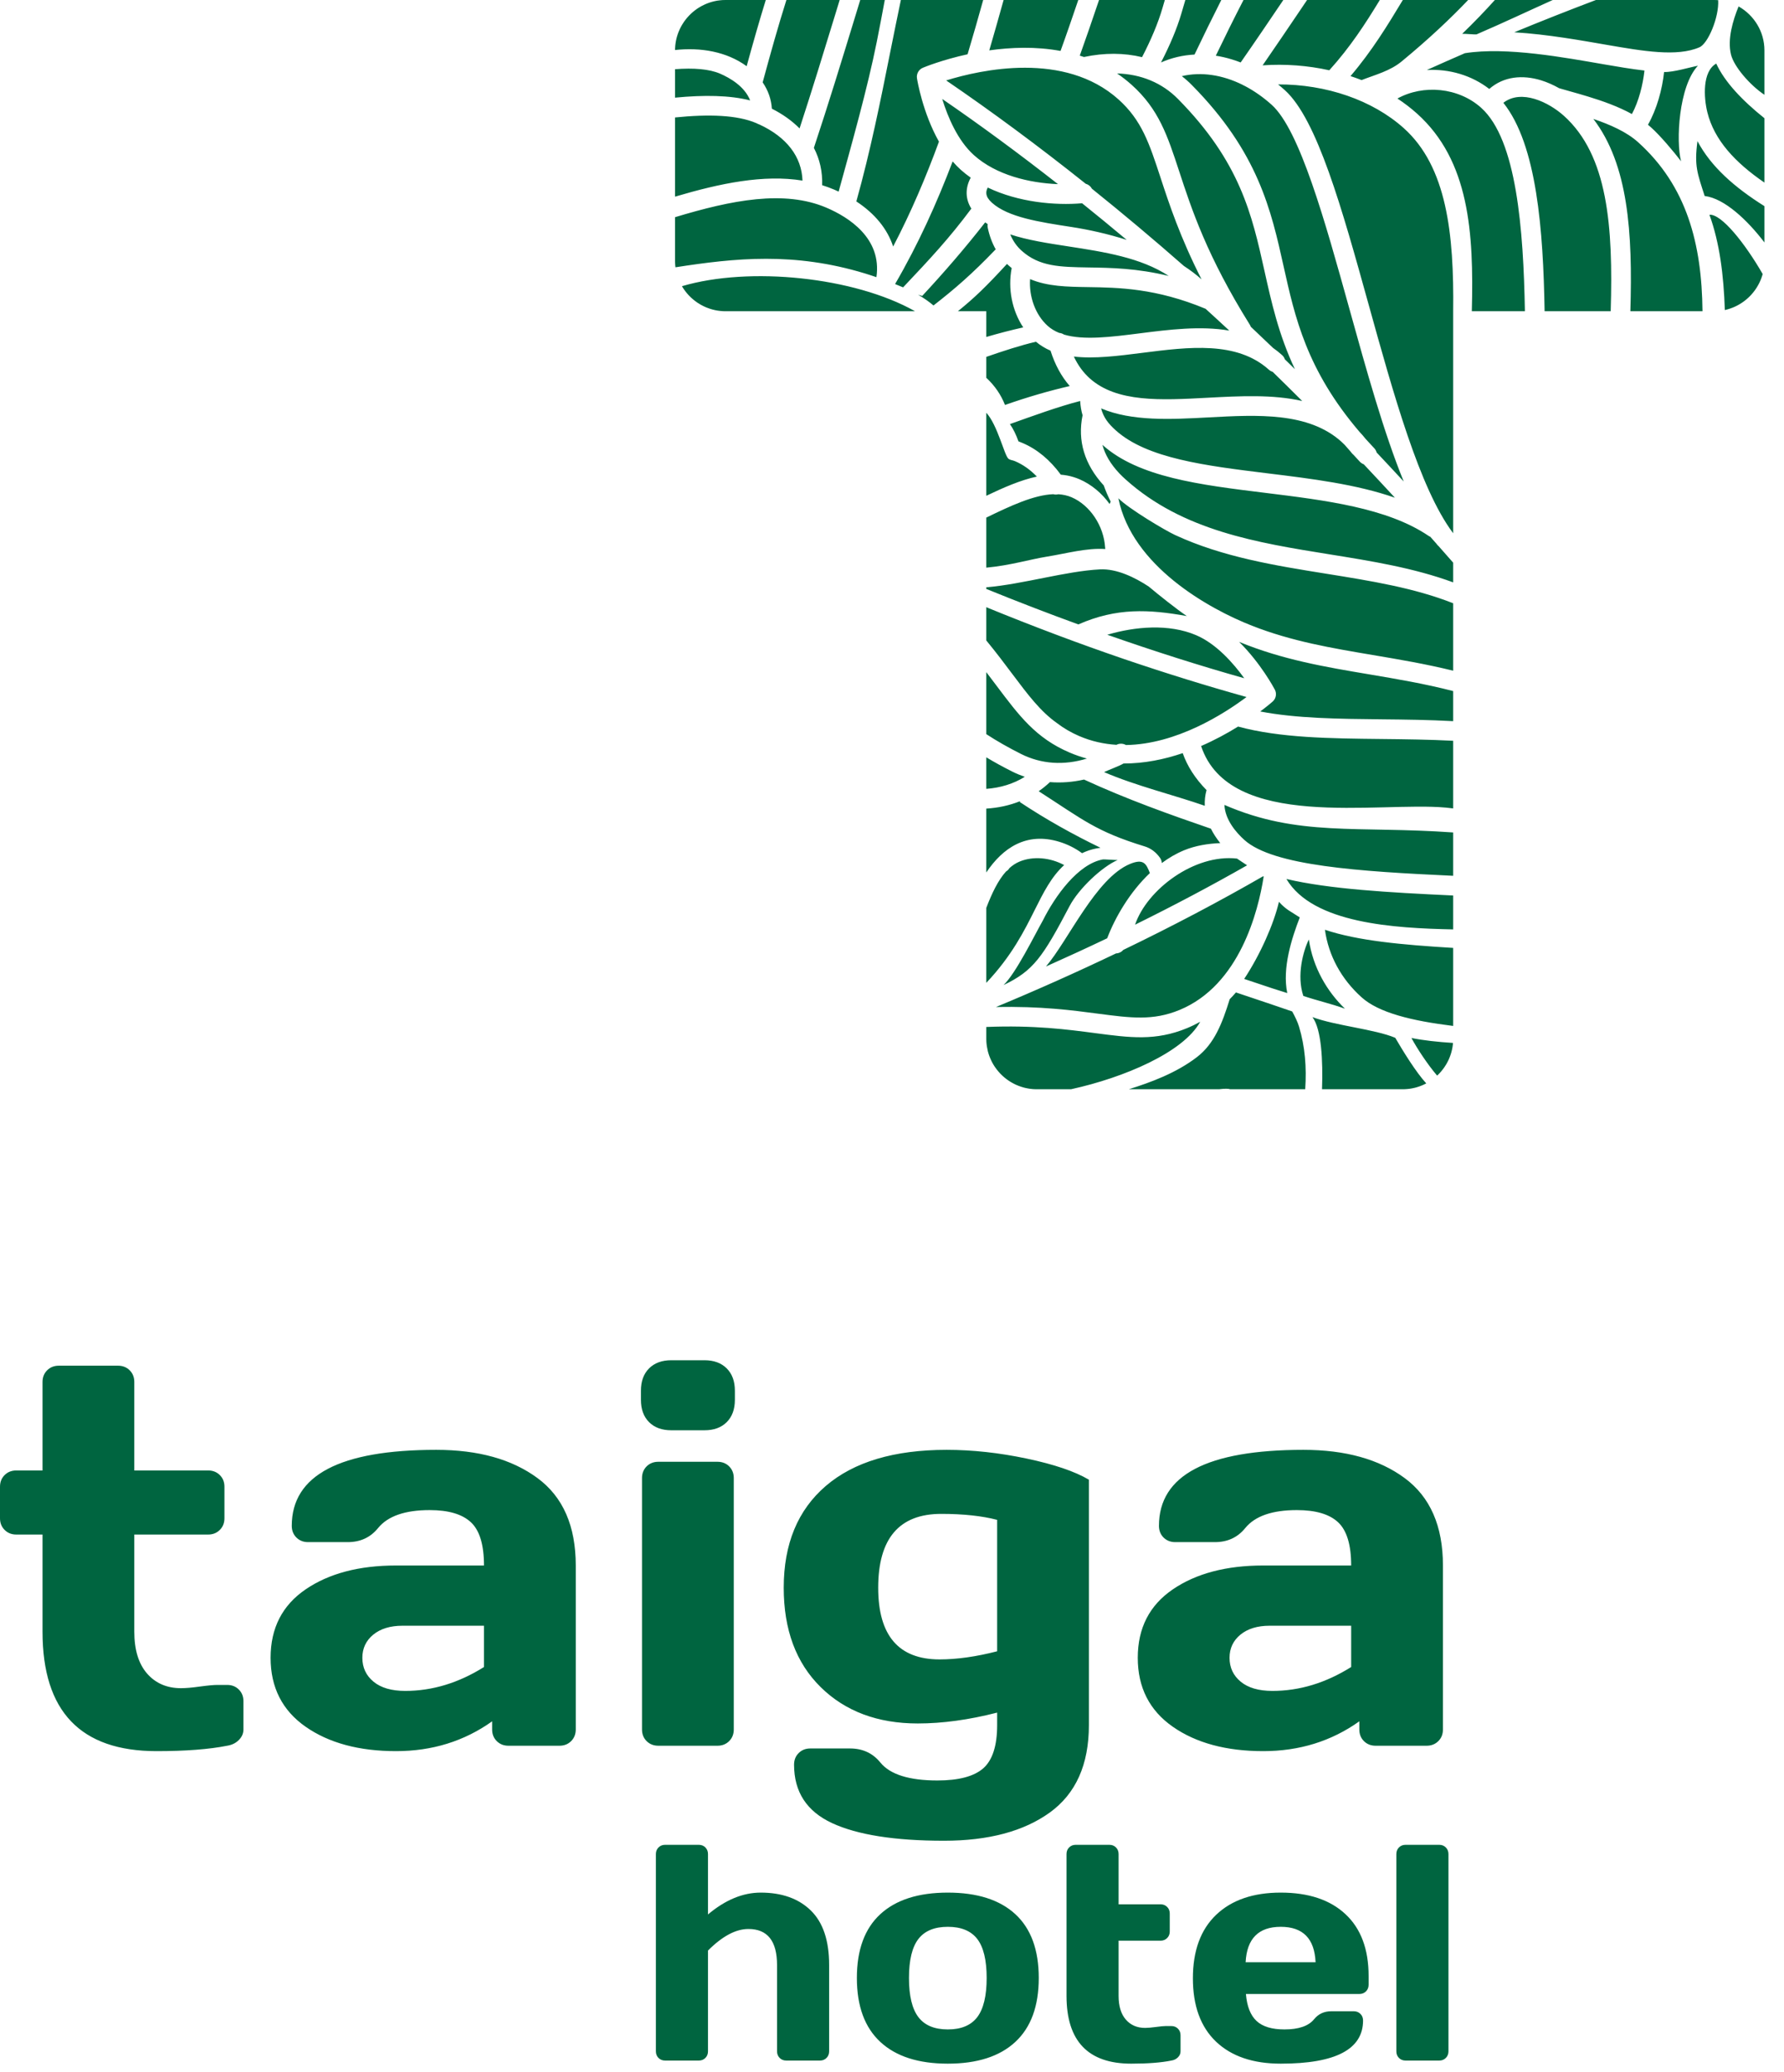
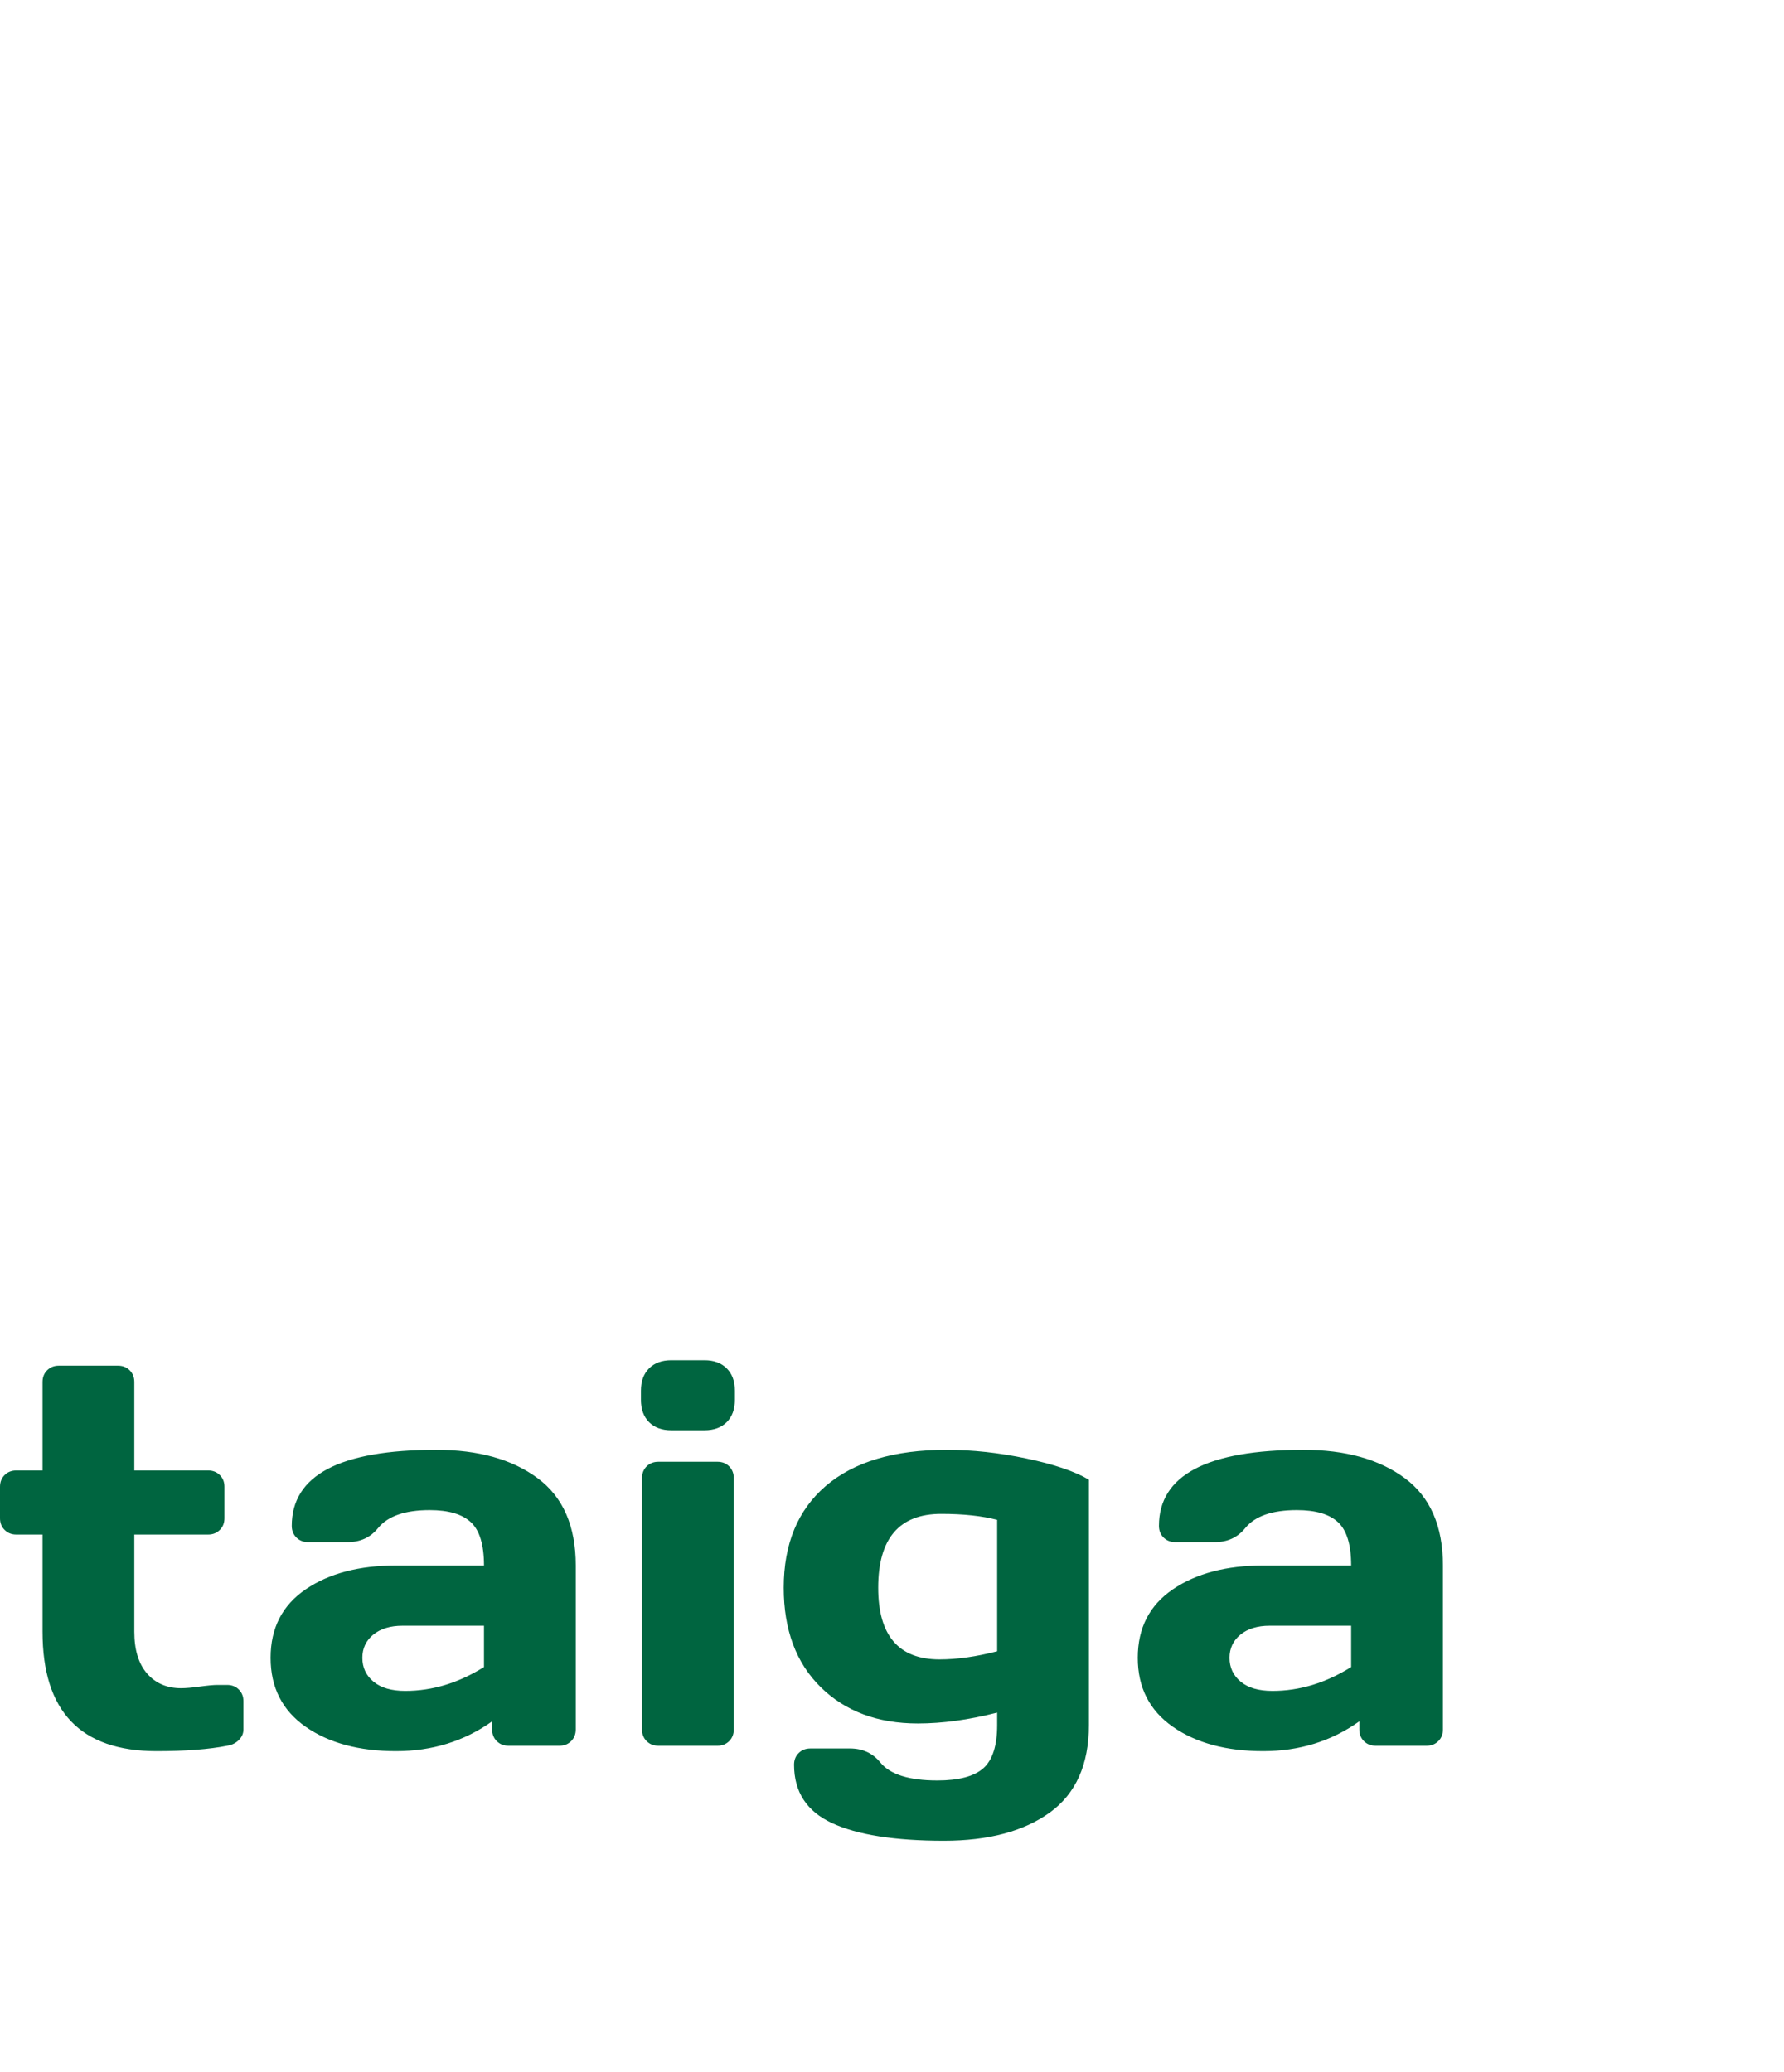
<svg xmlns="http://www.w3.org/2000/svg" width="68" height="79" viewBox="0 0 68 79" fill="none">
-   <path d="M41.103 23.804C39.936 23.379 38.763 22.927 37.594 22.451V22.39C39.004 22.268 40.627 21.773 41.927 21.706C42.562 21.673 43.261 22.013 43.785 22.36C44.183 22.694 44.844 23.22 45.236 23.485C43.791 23.227 42.561 23.162 41.103 23.804ZM42.629 18.996C43.145 21.566 46.053 23.2 47.722 23.854C49.242 24.451 50.759 24.706 52.322 24.97C53.328 25.14 54.344 25.311 55.39 25.569V22.998C53.908 22.411 52.258 22.146 50.554 21.872C48.602 21.559 46.604 21.237 44.788 20.395C44.412 20.221 43.034 19.402 42.629 18.996ZM45.531 2.08C45.862 1.386 46.203 0.689 46.552 0H45.181L45.027 0.524C44.86 1.092 44.595 1.719 44.254 2.381C44.66 2.201 45.09 2.103 45.531 2.08ZM47.398 0H48.916C48.376 0.799 47.832 1.604 47.29 2.381C47.177 2.337 47.062 2.297 46.946 2.262C46.746 2.201 46.544 2.155 46.343 2.123C46.682 1.417 47.035 0.704 47.398 0ZM29.189 0C28.938 0.809 28.699 1.654 28.46 2.524C27.694 1.965 26.704 1.8 25.73 1.907V1.901L25.731 1.872V1.863L25.732 1.848L25.733 1.822L25.734 1.812L25.735 1.804L25.736 1.774L25.737 1.764L25.738 1.752L25.74 1.725L25.742 1.716L25.743 1.703L25.746 1.677L25.748 1.668L25.749 1.657L25.75 1.646L25.755 1.619V1.614L25.761 1.582L25.762 1.571L25.763 1.568L25.77 1.536L25.772 1.528L25.777 1.5L25.78 1.489L25.782 1.479L25.784 1.473L25.791 1.443L25.794 1.433L25.795 1.428L25.804 1.397L25.806 1.389L25.809 1.376L25.824 1.332L25.832 1.306L25.838 1.288L25.848 1.263L25.854 1.246L25.864 1.218L25.867 1.213L25.874 1.196L25.883 1.176L25.892 1.155L25.901 1.133L25.904 1.126L25.909 1.115L25.921 1.09L25.924 1.083L25.928 1.076L25.942 1.048L25.951 1.031L25.963 1.008L25.966 1.003L25.991 0.958L26.01 0.927L26.035 0.888L26.044 0.874L26.06 0.849L26.064 0.843L26.067 0.838L26.086 0.811L26.09 0.806L26.096 0.799L26.1 0.792L26.102 0.79L26.103 0.788L26.105 0.786L26.108 0.781L26.109 0.779L26.113 0.774L26.114 0.773L26.116 0.77L26.118 0.769L26.119 0.766L26.121 0.764L26.124 0.76L26.129 0.753L26.132 0.75L26.137 0.742L26.139 0.741L26.141 0.738L26.142 0.737H26.142L26.144 0.734L26.146 0.732L26.15 0.727L26.171 0.701L26.174 0.696L26.194 0.674L26.196 0.672L26.197 0.67L26.199 0.667L26.201 0.666L26.202 0.663L26.208 0.658L26.21 0.655L26.228 0.635L26.231 0.631L26.234 0.63L26.235 0.627L26.262 0.598L26.265 0.595L26.279 0.58L26.295 0.565L26.299 0.561L26.327 0.532H26.328L26.332 0.529L26.345 0.515L26.362 0.501L26.366 0.497L26.396 0.47L26.419 0.45L26.432 0.441L26.434 0.438L26.445 0.429L26.467 0.411L26.47 0.409L26.504 0.383L26.505 0.382L26.524 0.369L26.542 0.356L26.544 0.353L26.552 0.348L26.579 0.33L26.583 0.326L26.617 0.304L26.635 0.293L26.658 0.279L26.697 0.256L26.715 0.246L26.738 0.233L26.741 0.232L26.743 0.23C26.77 0.216 26.794 0.203 26.82 0.191L26.863 0.171L26.866 0.169L26.905 0.152L26.908 0.151L26.949 0.134C26.977 0.122 27.007 0.112 27.037 0.101L27.082 0.087L27.127 0.074L27.129 0.073L27.172 0.061H27.175L27.218 0.049H27.222L27.223 0.049H27.225L27.232 0.047H27.233L27.235 0.046H27.237L27.253 0.042H27.255L27.257 0.041H27.259L27.261 0.04H27.263L27.264 0.039H27.267L27.313 0.03L27.36 0.022H27.366L27.366 0.021H27.37L27.371 0.021L27.398 0.017L27.398 0.016H27.404L27.406 0.016H27.413L27.415 0.015H27.416L27.42 0.014H27.421L27.44 0.012H27.442L27.448 0.011H27.458L27.459 0.01H27.464L27.465 0.009H27.474L27.485 0.007H27.489L27.495 0.007H27.501L27.503 0.006H27.504L27.553 0.002L27.592 0.001H27.619L27.628 0H29.189ZM29.07 3.14C29.278 3.444 29.398 3.782 29.421 4.143C29.837 4.354 30.191 4.607 30.477 4.896C30.959 3.42 31.405 1.963 31.83 0.574L32.005 0H29.975C29.661 0.993 29.366 2.047 29.07 3.14ZM31.022 5.637C31.571 3.984 32.072 2.346 32.547 0.793L32.789 0H33.725C33.629 0.517 33.529 1.047 33.42 1.593C33.063 3.372 32.472 5.463 31.966 7.305C31.912 7.279 31.857 7.255 31.802 7.231C31.649 7.166 31.494 7.109 31.338 7.06C31.355 6.547 31.246 6.068 31.022 5.637ZM32.641 7.679C33.35 8.144 33.826 8.732 34.044 9.398C34.728 8.089 35.297 6.744 35.79 5.4C35.166 4.292 34.963 3.057 34.952 2.987C34.925 2.816 35.018 2.649 35.177 2.583C35.251 2.552 35.918 2.28 36.881 2.069C37.091 1.368 37.287 0.677 37.476 0H34.338C34.202 0.647 34.069 1.307 33.934 1.979C33.565 3.832 33.177 5.76 32.641 7.679ZM37.708 1.92C37.898 1.269 38.079 0.628 38.254 0H41.1C40.867 0.685 40.641 1.346 40.424 1.942C39.481 1.767 38.533 1.804 37.708 1.92ZM41.158 2.121C41.382 1.499 41.615 0.814 41.855 0.108L41.892 0H44.399L44.308 0.312C44.138 0.893 43.871 1.522 43.531 2.179C42.848 2.013 42.096 2.007 41.317 2.173C41.264 2.155 41.21 2.138 41.158 2.121ZM48.127 2.491C48.989 2.431 49.851 2.498 50.668 2.679C51.469 1.794 52.051 0.893 52.594 0H49.821L49.611 0.312C49.118 1.041 48.623 1.774 48.127 2.491ZM51.477 2.901C52.298 1.938 52.891 0.962 53.471 0H55.961C55.285 0.709 54.464 1.486 53.426 2.342C52.98 2.71 52.426 2.847 51.899 3.053C51.76 2.999 51.619 2.948 51.477 2.901ZM54.384 2.67C54.811 2.644 55.243 2.695 55.655 2.82C56.051 2.94 56.429 3.131 56.766 3.391C57.319 2.907 58.038 2.848 58.736 3.06C58.972 3.133 59.205 3.236 59.43 3.363C59.556 3.4 59.689 3.438 59.824 3.476C60.049 3.539 60.285 3.605 60.525 3.679C61.09 3.851 61.681 4.06 62.203 4.348C62.467 3.856 62.623 3.225 62.681 2.689C62.181 2.632 61.658 2.543 61.123 2.45C59.675 2.201 57.421 1.775 55.836 2.028C55.353 2.238 54.869 2.451 54.384 2.67ZM62.815 4.756C63.154 4.156 63.358 3.411 63.429 2.746C63.789 2.756 64.399 2.567 64.719 2.506C63.987 3.279 63.875 5.393 64.077 6.147C63.792 5.778 63.297 5.184 62.936 4.86C62.896 4.825 62.856 4.79 62.815 4.756ZM64.976 7.472C65.73 7.561 66.611 8.398 67.254 9.243V7.859C66.117 7.144 65.217 6.356 64.702 5.38C64.574 6.327 64.7 6.611 64.976 7.472ZM67.254 3.614C66.688 3.235 66.089 2.53 65.98 2.081C65.835 1.494 66.053 0.776 66.269 0.245C66.855 0.575 67.254 1.203 67.254 1.92V3.614ZM65.417 2.424C65.744 3.132 66.413 3.834 67.254 4.507V6.961C66.137 6.194 65.34 5.343 65.077 4.275C64.941 3.721 64.882 2.724 65.417 2.424ZM34.123 10.819C35.004 9.305 35.713 7.73 36.312 6.154C36.409 6.266 36.511 6.373 36.621 6.472C36.742 6.58 36.869 6.68 37.001 6.773C36.784 7.173 36.795 7.587 37.024 7.953C36.174 9.096 35.456 9.861 34.423 10.955C34.322 10.912 34.221 10.871 34.12 10.83L34.123 10.819ZM34.994 11.235L35.15 11.283C35.974 10.396 36.791 9.453 37.551 8.478C37.583 8.5 37.615 8.521 37.647 8.542C37.639 8.588 37.639 8.636 37.65 8.685C37.714 8.988 37.816 9.263 37.953 9.505C37.043 10.454 36.396 11.01 35.582 11.645C35.409 11.499 35.213 11.361 34.994 11.235ZM36.513 11.864H37.594V12.846C38.078 12.704 38.547 12.583 39.002 12.481C38.577 11.841 38.41 11.01 38.562 10.22C38.52 10.187 38.48 10.151 38.438 10.114C38.419 10.097 38.401 10.08 38.382 10.062C37.573 10.942 37.145 11.351 36.513 11.864ZM57.718 1.231C58.754 0.803 59.793 0.393 60.831 0H65.339L65.381 0.001H65.388L65.42 0.002H65.432L65.435 0.003H65.447L65.45 0.004H65.459L65.461 0.005H65.471L65.481 0.006L65.488 0.007H65.491C65.528 0.66 65.099 1.675 64.773 1.804C63.924 2.173 62.626 1.948 61.252 1.711C60.315 1.55 59.001 1.308 57.718 1.231ZM56.277 1.312C57.311 0.867 58.242 0.424 59.185 0H56.979C56.614 0.406 56.203 0.836 55.733 1.29C55.796 1.281 56.213 1.319 56.277 1.312ZM35.914 3.772C37.365 4.768 38.846 5.859 40.327 7.02C39.236 6.977 37.971 6.677 37.122 5.914C36.5 5.355 36.123 4.45 35.914 3.772ZM41.246 7.749C40.212 7.839 38.815 7.71 37.65 7.15C37.569 7.307 37.541 7.486 37.81 7.729C38.425 8.281 39.598 8.462 40.84 8.653C41.489 8.753 42.221 8.913 42.946 9.145C42.381 8.672 41.814 8.205 41.246 7.749ZM45.953 11.772C46.254 12.046 46.555 12.322 46.856 12.603C45.755 12.414 44.558 12.566 43.449 12.707C42.356 12.846 41.31 12.979 40.556 12.755C40.502 12.719 40.439 12.696 40.373 12.691C40.208 12.625 40.06 12.536 39.933 12.422C39.467 12.003 39.218 11.315 39.263 10.64C39.934 10.922 40.667 10.933 41.477 10.945C42.633 10.963 44.063 10.985 45.953 11.772ZM48.508 14.174C48.883 14.539 49.26 14.911 49.636 15.287C48.508 15.03 47.255 15.098 46.027 15.163C44.248 15.259 42.567 15.349 41.535 14.422C41.288 14.199 41.087 13.925 40.932 13.593C41.713 13.684 42.614 13.569 43.543 13.451C45.312 13.226 47.141 12.993 48.367 14.095C48.409 14.133 48.457 14.159 48.508 14.174ZM51.981 17.699C52.376 18.118 52.772 18.544 53.169 18.974C51.7 18.46 49.986 18.249 48.311 18.044C45.952 17.753 43.723 17.48 42.528 16.405C42.251 16.156 42.061 15.92 41.971 15.569C43.151 16.068 44.629 15.989 46.068 15.912C47.938 15.811 49.871 15.707 51.13 16.839C51.172 16.878 51.215 16.918 51.256 16.96C51.33 17.046 51.405 17.132 51.482 17.218L51.515 17.261C51.536 17.289 51.56 17.313 51.586 17.334C51.668 17.424 51.753 17.515 51.838 17.606C51.88 17.649 51.928 17.68 51.981 17.699ZM54.517 20.462C54.493 20.453 54.471 20.441 54.449 20.426C52.877 19.361 50.509 19.07 48.22 18.788C45.74 18.483 43.398 18.195 42.026 16.963L42.02 16.956C42.12 17.334 42.334 17.693 42.66 18.04C42.668 18.047 42.675 18.054 42.682 18.063C42.752 18.136 42.827 18.208 42.908 18.28C45.081 20.234 47.924 20.69 50.673 21.132C52.265 21.388 53.887 21.648 55.39 22.201V21.45C55.205 21.238 55.019 21.028 54.834 20.819C54.811 20.8 54.79 20.778 54.772 20.754L54.752 20.727L54.517 20.462ZM55.39 30.818L55.106 30.787C52.534 30.551 46.859 31.689 45.782 28.44C46.312 28.21 46.789 27.948 47.191 27.698C48.791 28.132 50.688 28.151 52.651 28.172C53.563 28.182 54.482 28.192 55.39 28.24V30.818ZM55.39 35.431C53.151 35.384 50.042 35.21 49.034 33.509C50.663 33.893 52.904 34.023 55.39 34.138V35.431ZM55.39 39.111C53.803 38.915 52.554 38.608 51.901 38.021C51.121 37.32 50.636 36.421 50.502 35.445C51.757 35.865 53.431 36.017 55.39 36.136V39.111ZM65.745 11.819C65.7 10.484 65.548 9.264 65.158 8.187C65.616 8.148 66.514 9.278 67.187 10.446L67.186 10.448L67.181 10.468L67.178 10.478L67.168 10.51L67.167 10.513L67.161 10.531L67.156 10.545L67.148 10.57V10.571L67.146 10.576L67.145 10.58V10.58L67.144 10.582V10.583L67.142 10.586V10.587L67.141 10.59V10.592L67.14 10.593V10.594L67.138 10.598V10.598L67.137 10.6L67.136 10.601V10.603L67.136 10.604L67.135 10.605V10.607L67.134 10.608V10.61L67.133 10.611L67.132 10.613V10.614L67.132 10.615V10.617L67.131 10.618V10.619L67.129 10.622V10.623L67.127 10.627V10.628L67.127 10.629L67.126 10.631V10.632L67.125 10.633L67.124 10.635V10.636L67.123 10.639V10.64L67.121 10.643V10.645L67.119 10.649L67.118 10.649L67.118 10.651V10.652L67.116 10.655V10.657L67.115 10.658V10.659L67.113 10.663V10.664L67.113 10.665L67.111 10.668L67.109 10.673L67.108 10.676L67.107 10.679L67.105 10.681L67.104 10.685L67.103 10.687L67.102 10.689V10.69L67.1 10.693L67.099 10.699L67.097 10.701L67.096 10.704L67.094 10.707L67.094 10.71L67.092 10.713L67.091 10.715L67.09 10.718L67.089 10.72L67.087 10.723L67.085 10.726L67.085 10.729L67.083 10.732V10.732L67.082 10.735L67.081 10.737L67.079 10.742L67.077 10.746L67.076 10.748L67.075 10.751L67.073 10.754L67.072 10.756L67.071 10.759L67.069 10.762L67.068 10.765L67.063 10.774V10.775L67.062 10.778L67.061 10.781L67.059 10.784L67.058 10.787L67.057 10.789L67.055 10.792L67.053 10.795L67.052 10.797L67.051 10.8L67.049 10.803L67.049 10.806L67.046 10.808L67.044 10.814L67.043 10.816V10.816L67.039 10.821L67.039 10.825L67.03 10.84L67.029 10.844L67.027 10.847L67.025 10.848L67.025 10.851L67.023 10.854L67.021 10.856V10.857L67.02 10.857L67.019 10.861L67.018 10.863L67.016 10.865L67.011 10.875L67.01 10.876L67.009 10.879L67.007 10.882L67.006 10.884L66.998 10.898L66.997 10.899L66.98 10.927V10.928L66.975 10.937L66.971 10.943L66.959 10.963L66.946 10.983L66.928 11.01L66.91 11.036L66.908 11.041L66.906 11.043L66.901 11.049L66.899 11.052L66.897 11.055L66.891 11.063L66.885 11.072L66.882 11.075L66.881 11.078L66.878 11.08L66.877 11.084L66.874 11.086L66.871 11.091L66.87 11.092L66.868 11.094L66.866 11.097L66.861 11.103L66.855 11.111L66.853 11.114L66.849 11.12L66.846 11.122L66.845 11.125L66.84 11.13L66.838 11.134L66.836 11.136L66.832 11.142L66.826 11.147L66.818 11.158L66.816 11.161L66.811 11.166L66.808 11.169L66.804 11.175L66.799 11.18L66.798 11.182L66.795 11.185L66.793 11.188L66.79 11.19L66.789 11.194L66.781 11.201L66.777 11.207L66.77 11.214L66.769 11.216L66.753 11.233L66.748 11.24L66.725 11.263L66.709 11.28L66.702 11.287L66.694 11.296L66.687 11.303L66.679 11.31L66.656 11.333H66.656L66.641 11.347L66.601 11.383L66.588 11.394L66.586 11.397L66.578 11.403L66.569 11.411L66.545 11.43L66.536 11.438L66.529 11.444L66.52 11.451L66.517 11.453L66.512 11.457L66.495 11.47L66.486 11.476L66.481 11.481L66.478 11.483L66.47 11.49L66.461 11.495L66.453 11.502L66.444 11.508L66.444 11.508L66.435 11.514L66.426 11.52L66.418 11.526L66.409 11.532L66.392 11.544L66.374 11.555L66.366 11.56L66.365 11.561L66.356 11.567L66.347 11.573L66.337 11.578L66.329 11.584L66.327 11.585L66.319 11.59L66.31 11.595L66.292 11.605L66.283 11.611L66.264 11.622L66.255 11.627L66.246 11.631L66.245 11.632L66.236 11.637L66.217 11.647L66.208 11.652L66.206 11.653L66.198 11.656L66.189 11.661L66.18 11.666L66.16 11.676L66.151 11.68L66.148 11.681L66.142 11.684L66.139 11.685L66.134 11.688L66.132 11.689L66.129 11.691L66.126 11.692L66.12 11.695H66.118L66.115 11.696L66.114 11.697L66.112 11.698H66.11L66.108 11.7H66.106L66.105 11.702L66.103 11.703L66.101 11.703L66.097 11.705L66.095 11.706L66.092 11.707L66.089 11.708L66.088 11.709L66.086 11.71L66.083 11.712L66.08 11.712H66.079L66.077 11.713L66.074 11.714L66.069 11.716L66.067 11.717L66.064 11.719L66.061 11.72L66.058 11.721L66.055 11.722L66.05 11.725H66.048L66.046 11.726L66.045 11.727L66.042 11.728L66.041 11.729H66.039L66.036 11.73H66.035L66.032 11.732H66.029L65.999 11.744L65.986 11.748L65.985 11.749L65.982 11.75L65.98 11.752L65.974 11.754L65.972 11.754L65.903 11.777H65.903L65.901 11.778H65.899L65.896 11.78H65.894L65.884 11.783L65.882 11.784L65.874 11.786H65.871L65.859 11.79L65.857 11.791L65.852 11.793H65.849L65.842 11.795H65.841L65.839 11.796H65.838L65.837 11.797H65.835L65.834 11.798H65.83L65.829 11.799H65.828L65.826 11.8H65.825L65.823 11.8H65.821L65.82 11.801H65.818L65.817 11.802H65.815L65.814 11.803H65.812L65.811 11.804H65.81L65.808 11.804H65.806L65.805 11.805H65.803L65.802 11.806H65.801L65.799 11.807H65.796L65.795 11.808H65.793L65.791 11.809H65.79L65.788 11.809H65.787L65.785 11.81H65.783L65.782 11.811H65.78L65.779 11.812H65.778L65.776 11.813H65.773L65.772 11.813H65.77L65.769 11.814H65.767L65.765 11.815H65.761L65.76 11.816H65.758L65.756 11.817H65.753L65.752 11.818L65.751 11.818H65.747L65.746 11.819H65.745ZM56.101 11.864C56.179 8.866 56.007 6.123 54.013 4.331C53.781 4.123 53.531 3.931 53.265 3.756C54.254 3.21 55.594 3.333 56.458 4.11C57.812 5.326 58.068 8.754 58.124 11.864H56.101ZM55.39 20.331C55.385 20.322 55.379 20.313 55.373 20.305C54.113 18.617 53.117 15.034 52.156 11.569C51.153 7.956 50.205 4.545 48.972 3.436C48.887 3.36 48.803 3.288 48.716 3.218C50.545 3.211 52.314 3.813 53.511 4.889C55.142 6.354 55.426 8.903 55.39 11.864V20.331ZM53.505 18.356C52.743 16.487 52.081 14.102 51.433 11.769C50.502 8.419 49.542 4.956 48.471 3.994C48.144 3.701 47.799 3.461 47.446 3.276C47.419 3.266 47.394 3.253 47.37 3.237C46.594 2.85 45.783 2.73 45.047 2.903C45.182 3.007 45.311 3.121 45.432 3.245C47.96 5.804 48.452 8.018 48.928 10.16C49.359 12.1 49.805 14.102 51.817 16.46C51.901 16.548 51.981 16.64 52.055 16.734C52.161 16.852 52.27 16.97 52.383 17.089C52.428 17.137 52.457 17.192 52.473 17.25C52.817 17.615 53.161 17.983 53.505 18.356ZM49.357 14.073C49.23 13.947 49.102 13.822 48.974 13.698C48.955 13.638 48.919 13.582 48.868 13.537C48.757 13.436 48.64 13.344 48.521 13.261C48.24 12.991 47.958 12.723 47.677 12.458C47.668 12.432 47.657 12.409 47.642 12.384C46.004 9.759 45.42 7.975 44.95 6.542C44.498 5.162 44.17 4.164 43.135 3.234C42.956 3.074 42.77 2.929 42.58 2.8C43.492 2.826 44.292 3.157 44.899 3.771C47.275 6.178 47.722 8.191 48.196 10.322C48.464 11.527 48.737 12.755 49.357 14.073ZM45.126 10.139C43.971 9.125 42.798 8.14 41.62 7.194C41.571 7.102 41.485 7.033 41.384 7.005C39.599 5.582 37.809 4.256 36.065 3.066C37.381 2.658 40.577 1.943 42.635 3.792C43.52 4.588 43.805 5.458 44.237 6.776C44.563 7.771 44.976 9.029 45.799 10.65C45.594 10.466 45.368 10.297 45.126 10.139ZM44.548 10.52C43.336 10.224 42.341 10.209 41.489 10.196C40.403 10.178 39.619 10.167 38.94 9.557C38.753 9.389 38.61 9.184 38.507 8.936C39.165 9.154 39.933 9.272 40.726 9.394C42.083 9.604 43.481 9.818 44.548 10.52ZM41.172 15.287C40.341 15.5 39.374 15.854 38.495 16.167C38.625 16.355 38.73 16.572 38.82 16.825C38.873 16.845 38.926 16.866 38.978 16.889C39.532 17.125 40.022 17.532 40.435 18.096C40.598 18.109 40.758 18.137 40.915 18.186C40.991 18.209 41.066 18.236 41.139 18.267C41.597 18.464 41.995 18.797 42.294 19.213C42.306 19.182 42.319 19.153 42.335 19.123C42.23 18.914 42.142 18.708 42.071 18.506C41.336 17.703 41.065 16.804 41.264 15.83C41.214 15.662 41.185 15.483 41.172 15.287ZM40.042 13.368C40.211 13.9 40.456 14.351 40.775 14.717C39.993 14.898 39.172 15.134 38.307 15.438C38.154 15.047 37.916 14.7 37.594 14.402V13.605C38.251 13.376 38.909 13.162 39.487 13.028C39.657 13.17 39.843 13.282 40.042 13.368ZM47.232 24.47C48.88 25.149 50.512 25.426 52.198 25.709C53.242 25.886 54.3 26.064 55.39 26.345V27.492C54.467 27.441 53.548 27.431 52.66 27.422C51.011 27.405 49.415 27.388 48.036 27.123C48.311 26.918 48.477 26.773 48.508 26.746C48.638 26.631 48.673 26.442 48.592 26.29C48.562 26.232 48.055 25.283 47.232 24.47ZM58.875 11.864C58.822 8.774 58.582 5.521 57.303 3.919C57.989 3.384 59.035 3.898 59.609 4.414C61.284 5.918 61.492 8.62 61.394 11.864H58.875ZM62.144 11.864H64.893C64.868 9.297 64.296 7.09 62.434 5.417C62 5.028 61.375 4.751 60.734 4.534C62.064 6.275 62.234 8.857 62.144 11.864ZM32.968 10.424C33.112 10.469 33.258 10.515 33.406 10.566C33.624 9.076 32.336 8.275 31.507 7.92C29.892 7.229 27.89 7.627 25.73 8.28V9.943L25.731 9.986V9.998L25.733 10.036V10.042L25.735 10.083L25.736 10.086V10.091L25.737 10.095V10.099L25.739 10.125L25.739 10.129V10.133L25.74 10.136V10.141L25.741 10.144V10.145L25.746 10.188V10.19C28.028 9.835 30.269 9.603 32.968 10.424ZM25.994 10.91L26.009 10.936L26.011 10.938V10.94L26.012 10.941L26.013 10.943L26.018 10.95L26.021 10.957L26.023 10.959L26.025 10.962L26.035 10.977L26.04 10.986L26.049 10.999L26.072 11.033L26.078 11.042L26.079 11.044L26.096 11.065L26.099 11.07L26.1 11.072L26.105 11.08L26.107 11.081L26.108 11.083L26.109 11.084L26.109 11.085L26.112 11.088L26.114 11.093L26.116 11.093L26.117 11.095L26.119 11.097L26.119 11.098L26.121 11.1L26.122 11.102L26.123 11.102L26.124 11.106L26.126 11.107L26.127 11.108L26.128 11.11L26.137 11.12L26.14 11.125L26.146 11.131L26.149 11.136L26.15 11.138L26.154 11.142L26.157 11.147L26.159 11.149L26.16 11.151L26.165 11.155L26.166 11.158L26.167 11.159L26.169 11.162L26.171 11.163L26.173 11.166L26.174 11.167L26.176 11.17L26.178 11.171L26.179 11.174L26.182 11.176L26.185 11.181L26.187 11.182L26.188 11.185L26.191 11.187L26.206 11.206L26.216 11.216L26.239 11.242L26.244 11.248L26.254 11.259L26.271 11.276L26.276 11.282L26.282 11.287L26.308 11.313H26.308L26.328 11.333L26.335 11.339L26.346 11.35L26.352 11.354L26.372 11.373L26.379 11.379L26.387 11.386L26.406 11.402L26.408 11.404L26.432 11.424L26.444 11.434L26.46 11.447L26.467 11.453L26.474 11.458L26.491 11.472L26.504 11.481L26.519 11.492L26.532 11.502L26.542 11.508L26.551 11.515L26.553 11.518L26.579 11.535L26.587 11.541L26.612 11.556L26.617 11.56L26.625 11.564C26.646 11.578 26.668 11.592 26.691 11.605L26.697 11.609L26.702 11.611L26.729 11.627L26.738 11.631L26.768 11.647L26.807 11.667L26.82 11.674H26.82L26.831 11.679L26.858 11.691L26.863 11.694L26.868 11.696L26.904 11.712L26.905 11.712L26.908 11.713L26.943 11.729L26.949 11.73L26.955 11.732C26.979 11.742 27.004 11.751 27.029 11.76L27.044 11.765L27.082 11.777L27.12 11.789L27.127 11.791L27.134 11.793L27.172 11.803H27.173L27.214 11.813L27.219 11.815H27.223L27.265 11.825L27.305 11.832L27.313 11.834L27.318 11.835L27.36 11.842L27.405 11.848L27.407 11.849H27.41L27.456 11.854L27.499 11.858L27.504 11.859H27.509L27.553 11.862L27.596 11.864H27.607L27.652 11.864H34.876C32.56 10.557 28.567 10.149 25.994 10.91ZM30.588 6.884C29.102 6.645 27.46 6.985 25.73 7.497V4.478C27.019 4.347 28.1 4.382 28.828 4.694L28.848 4.703C28.876 4.72 28.907 4.734 28.941 4.744C29.985 5.225 30.558 5.974 30.588 6.884ZM25.73 2.638C26.442 2.585 27.026 2.629 27.442 2.806C27.817 2.968 28.383 3.29 28.593 3.828C27.815 3.63 26.841 3.616 25.73 3.723V2.638ZM42.129 20.93C42.126 20.912 42.123 20.893 42.123 20.874C42.074 20.047 41.548 19.259 40.844 18.956C40.686 18.889 40.517 18.853 40.339 18.842C40.276 18.858 40.209 18.858 40.147 18.84C39.406 18.869 38.522 19.281 37.594 19.732V21.64C38.499 21.557 39.242 21.327 39.916 21.218C40.653 21.099 41.419 20.882 42.129 20.93ZM39.521 18.168C38.905 18.301 38.26 18.582 37.594 18.9V15.735C38.023 16.2 38.283 17.362 38.438 17.488C38.505 17.542 38.602 17.543 38.682 17.578C38.989 17.708 39.267 17.904 39.521 18.168ZM37.594 25.624C37.729 25.8 37.858 25.971 37.982 26.137C38.854 27.298 39.484 28.137 40.763 28.686C40.984 28.781 41.207 28.858 41.429 28.918C40.556 29.186 39.694 29.131 38.921 28.744C38.43 28.497 37.991 28.246 37.594 27.987V25.624ZM37.594 28.871V30.073C38.134 30.034 38.633 29.88 39.06 29.614C38.899 29.558 38.74 29.492 38.586 29.415C38.231 29.237 37.901 29.056 37.594 28.871ZM40.02 29.815C39.885 29.943 39.742 30.059 39.591 30.163C41.276 31.245 41.766 31.695 43.636 32.268C43.861 32.337 44.057 32.481 44.214 32.7C44.258 32.761 44.281 32.831 44.284 32.901C44.548 32.705 44.831 32.539 45.134 32.414C45.569 32.235 46.049 32.159 46.512 32.141C46.368 31.962 46.248 31.778 46.156 31.592C44.567 31.046 42.96 30.473 41.325 29.721V29.717C40.886 29.817 40.447 29.85 40.02 29.815ZM42.083 29.434C43.285 29.953 44.746 30.308 45.922 30.718C45.913 30.517 45.934 30.317 45.989 30.12C45.556 29.679 45.252 29.203 45.081 28.711C44.382 28.949 43.617 29.108 42.826 29.106C42.671 29.199 42.241 29.358 42.083 29.434ZM42.918 28.402C44.845 28.374 46.662 27.209 47.513 26.572C46.003 26.151 44.443 25.668 42.862 25.13C41.121 24.535 39.352 23.869 37.594 23.148V24.415C37.978 24.883 38.297 25.307 38.581 25.687C39.198 26.507 39.658 27.122 40.3 27.575C40.544 27.76 40.814 27.921 41.131 28.058C41.601 28.261 42.079 28.364 42.555 28.394C42.672 28.333 42.809 28.34 42.918 28.402ZM38.871 30.575C39.88 31.246 40.911 31.817 41.947 32.319C41.746 32.344 41.552 32.394 41.367 32.47C41.325 32.488 41.284 32.506 41.244 32.525C40.979 32.33 40.683 32.184 40.374 32.09C39.129 31.711 38.227 32.315 37.594 33.26V30.826C38.048 30.798 38.481 30.704 38.881 30.543L38.871 30.575ZM47.427 25.856C47.011 25.281 46.363 24.544 45.596 24.216C44.548 23.767 43.253 23.888 42.206 24.198C43.98 24.821 45.734 25.379 47.427 25.856ZM46.671 30.685C46.697 31.261 47.129 31.749 47.433 32.022C48.531 33.008 51.797 33.221 55.39 33.387V31.735C51.736 31.475 49.482 31.908 46.671 30.685ZM47.15 32.731C47.185 32.751 47.498 32.968 47.535 32.987C46.184 33.758 44.751 34.517 43.265 35.251C43.723 33.904 45.536 32.546 47.15 32.731ZM54.779 41.005C54.419 40.586 54.013 39.969 53.799 39.57C54.257 39.663 54.795 39.721 55.384 39.759L55.381 39.782V39.785L55.38 39.806L55.376 39.828V39.832L55.372 39.861L55.37 39.881L55.364 39.917V39.92L55.358 39.956L55.356 39.962L55.352 39.986L55.337 40.049V40.051L55.331 40.074L55.325 40.094L55.32 40.116L55.314 40.138L55.307 40.159V40.16L55.303 40.173L55.301 40.18L55.294 40.202L55.293 40.204L55.279 40.244V40.244L55.265 40.282L55.263 40.288V40.289L55.249 40.322L55.247 40.327L55.233 40.362L55.228 40.373L55.213 40.407L55.203 40.427L55.194 40.447L55.183 40.466L55.173 40.486L55.163 40.506L55.153 40.525L55.131 40.563L55.12 40.581L55.119 40.583V40.584L55.099 40.615L55.095 40.622L55.074 40.655L55.073 40.656L55.049 40.692L55.036 40.71L55.024 40.728L54.997 40.762L54.984 40.78L54.971 40.797L54.956 40.814L54.944 40.83L54.943 40.831L54.941 40.834L54.94 40.836L54.938 40.836L54.937 40.84L54.931 40.845L54.93 40.847L54.928 40.848L54.928 40.849L54.925 40.852L54.924 40.854L54.912 40.867L54.91 40.869L54.909 40.872L54.907 40.873L54.904 40.875L54.904 40.877L54.902 40.879L54.9 40.88L54.898 40.882L54.897 40.884L54.871 40.913L54.867 40.917L54.864 40.92L54.854 40.93L54.853 40.932L54.849 40.935L54.849 40.937L54.847 40.937L54.845 40.94L54.844 40.941L54.843 40.942L54.826 40.96H54.825L54.821 40.964L54.82 40.965L54.818 40.967L54.817 40.968L54.815 40.97L54.813 40.971L54.812 40.973L54.811 40.974L54.809 40.975L54.806 40.978L54.805 40.98L54.803 40.981L54.789 40.996L54.787 40.997L54.779 41.005ZM53.182 39.563C52.393 39.233 50.911 39.103 50.027 38.775C50.371 39.236 50.429 40.438 50.391 41.523H53.513L53.514 41.523H53.537L53.538 41.522H53.559L53.56 41.521H53.568L53.575 41.52L53.614 41.518H53.622L53.624 41.517H53.63L53.63 41.516H53.641L53.643 41.515H53.648L53.65 41.514H53.66L53.661 41.514H53.666L53.667 41.513H53.674L53.678 41.512H53.683L53.69 41.511L53.691 41.51H53.699L53.7 41.51L53.705 41.509H53.713L53.713 41.508H53.717L53.718 41.507H53.722L53.726 41.506H53.727L53.733 41.505H53.734L53.737 41.505H53.741L53.745 41.504H53.745L53.748 41.503H53.752L53.754 41.502H53.756L53.758 41.501H53.761L53.807 41.494L53.808 41.493H53.81L53.852 41.485L53.856 41.484L53.9 41.474H53.902L53.91 41.473L53.947 41.463H53.948L53.952 41.462L53.98 41.455L53.994 41.45L53.999 41.449L54.032 41.439L54.039 41.436L54.048 41.434L54.09 41.42L54.12 41.409L54.129 41.407L54.133 41.404L54.17 41.39H54.17L54.172 41.389L54.184 41.385L54.21 41.374L54.216 41.372L54.223 41.368L54.253 41.356L54.313 41.326L54.327 41.321L54.33 41.319L54.342 41.312L54.351 41.308L54.352 41.307L54.364 41.301C53.971 40.875 53.474 40.062 53.182 39.563ZM49.889 35.814C49.666 36.272 49.42 37.188 49.678 37.967C50.233 38.154 50.713 38.255 51.265 38.454C50.582 37.797 50.043 36.88 49.889 35.814ZM49.543 34.974C49.209 34.75 49.028 34.689 48.749 34.38C48.553 35.22 48.042 36.383 47.424 37.319C47.778 37.438 48.132 37.556 48.489 37.675L49.066 37.858C48.868 36.904 49.237 35.766 49.543 34.974ZM48.154 33.4C46.484 34.363 44.686 35.31 42.813 36.214C42.745 36.295 42.644 36.343 42.539 36.346C41.048 37.06 39.514 37.745 37.961 38.391C39.655 38.353 40.877 38.514 41.842 38.642C43.109 38.808 43.947 38.919 44.959 38.502C47.255 37.556 47.959 34.732 48.165 33.429L48.154 33.4ZM47.11 37.834C47.545 37.982 47.98 38.127 48.415 38.272C48.683 38.361 48.965 38.458 49.255 38.559C49.361 38.758 49.458 38.948 49.514 39.136C49.744 39.896 49.807 40.696 49.75 41.523H46.886C46.819 41.498 46.675 41.501 46.475 41.523H43.031C43.853 41.265 44.832 40.908 45.623 40.299C46.288 39.787 46.586 39.015 46.872 38.092C46.955 38.008 47.033 37.922 47.11 37.834ZM42.6 32.786C42.014 33.038 41.121 33.87 40.767 34.544C39.748 36.485 39.389 37.011 38.253 37.552C38.728 37.094 39.423 35.67 39.75 35.091C40.213 34.165 41.088 32.932 42.045 32.762C42.061 32.756 42.585 32.792 42.6 32.786ZM39.868 36.845C40.71 35.868 41.77 33.472 43.073 32.935C43.59 32.722 43.691 32.927 43.829 33.284C43.06 34.013 42.504 34.974 42.202 35.769C41.435 36.135 40.655 36.494 39.868 36.845ZM40.562 32.978C40.072 33.426 39.773 34.024 39.443 34.684C39.044 35.482 38.566 36.44 37.594 37.468V34.611C37.807 34.054 38.041 33.562 38.345 33.224C38.399 33.193 38.444 33.149 38.476 33.094C38.595 32.987 38.724 32.902 38.867 32.843C39.384 32.63 40.031 32.691 40.562 32.978ZM37.594 39.15V39.603L37.595 39.645L37.596 39.664L37.597 39.71C37.605 39.834 37.624 39.956 37.653 40.074L37.655 40.082L37.666 40.121L37.679 40.163V40.165C37.687 40.19 37.694 40.214 37.703 40.239L37.708 40.251L37.724 40.294V40.295L37.74 40.332L37.741 40.337C37.757 40.375 37.775 40.414 37.793 40.451L37.796 40.458L37.805 40.475L37.818 40.498L37.819 40.503L37.834 40.53L37.839 40.538L37.85 40.557L37.861 40.577L37.865 40.584L37.884 40.614L37.885 40.616L37.907 40.651L37.911 40.656L37.933 40.688L37.935 40.692L37.959 40.725L37.961 40.727L37.985 40.76L37.989 40.766L38.012 40.794L38.014 40.797L38.035 40.823L38.042 40.831L38.046 40.837C38.064 40.858 38.082 40.879 38.101 40.899L38.126 40.927L38.159 40.96L38.163 40.963L38.194 40.994L38.225 41.023L38.227 41.025L38.26 41.053V41.054L38.294 41.083L38.295 41.084L38.329 41.111L38.331 41.112L38.368 41.141L38.401 41.165L38.406 41.168L38.438 41.191C38.459 41.205 38.48 41.219 38.502 41.233L38.512 41.239L38.551 41.262L38.561 41.268L38.59 41.284L38.593 41.286L38.621 41.301L38.634 41.307L38.661 41.322L38.673 41.328L38.704 41.343L38.715 41.348L38.739 41.358L38.76 41.368L38.782 41.377L38.793 41.381L38.812 41.389L38.818 41.392C38.842 41.401 38.866 41.41 38.891 41.418L38.912 41.426L38.92 41.429L38.946 41.436L38.964 41.442L38.991 41.45L39.008 41.455L39.037 41.463L39.042 41.464L39.071 41.472L39.088 41.475L39.114 41.481L39.13 41.484L39.142 41.486L39.176 41.493L39.177 41.494L39.206 41.498L39.233 41.503L39.271 41.508L39.279 41.509L39.326 41.514L39.368 41.518L39.373 41.519L39.417 41.521H39.42L39.466 41.523L39.515 41.523H40.829C42.844 41.081 45.106 40.119 45.748 38.952C45.588 39.041 45.42 39.123 45.244 39.196C44.047 39.689 43.081 39.561 41.745 39.385C40.681 39.245 39.417 39.077 37.594 39.15Z" fill="#006540" />
-   <path d="M29.618 78.201V74.911C29.618 73.994 29.254 73.537 28.526 73.537C28.047 73.537 27.534 73.81 26.986 74.359V78.201C26.986 78.303 26.953 78.387 26.887 78.453C26.82 78.52 26.735 78.553 26.634 78.553H25.354C25.251 78.553 25.167 78.52 25.1 78.453C25.034 78.387 25 78.303 25 78.201V70.681C25 70.579 25.034 70.495 25.1 70.428C25.167 70.361 25.251 70.328 25.354 70.328H26.634C26.735 70.328 26.82 70.361 26.887 70.428C26.953 70.495 26.986 70.579 26.986 70.681V72.983C27.645 72.428 28.314 72.15 28.996 72.15C29.802 72.15 30.439 72.377 30.905 72.831C31.371 73.286 31.604 73.979 31.604 74.911V78.201C31.604 78.303 31.57 78.387 31.504 78.453C31.437 78.52 31.354 78.553 31.252 78.553H29.971C29.869 78.553 29.784 78.52 29.718 78.453C29.652 78.387 29.618 78.303 29.618 78.201ZM35.006 76.897C35.244 77.21 35.618 77.366 36.128 77.366C36.637 77.366 37.011 77.21 37.25 76.897C37.488 76.583 37.608 76.086 37.608 75.404C37.608 74.723 37.488 74.228 37.25 73.918C37.011 73.609 36.637 73.454 36.128 73.454C35.618 73.454 35.244 73.609 35.006 73.918C34.767 74.228 34.647 74.723 34.647 75.404C34.647 76.086 34.767 76.583 35.006 76.897ZM33.555 72.972C34.15 72.424 35.008 72.15 36.128 72.15C37.248 72.15 38.106 72.424 38.701 72.972C39.296 73.521 39.594 74.331 39.594 75.404C39.594 76.477 39.296 77.29 38.701 77.842C38.106 78.395 37.248 78.671 36.128 78.671C35.008 78.671 34.15 78.395 33.555 77.842C32.959 77.29 32.661 76.477 32.661 75.404C32.661 74.331 32.959 73.521 33.555 72.972ZM44.646 78.553C44.255 78.632 43.746 78.671 43.118 78.671C41.474 78.671 40.652 77.809 40.652 76.086V70.681C40.652 70.579 40.684 70.495 40.751 70.428C40.818 70.361 40.902 70.328 41.003 70.328H42.285C42.386 70.328 42.471 70.361 42.537 70.428C42.604 70.495 42.637 70.579 42.637 70.681V72.596H44.235C44.337 72.596 44.421 72.629 44.488 72.696C44.555 72.762 44.587 72.847 44.587 72.949V73.63C44.587 73.731 44.555 73.816 44.488 73.883C44.421 73.949 44.337 73.983 44.235 73.983H42.637V76.086C42.637 76.477 42.729 76.779 42.913 76.991C43.097 77.202 43.342 77.308 43.647 77.308C43.749 77.308 43.886 77.296 44.059 77.273C44.231 77.249 44.356 77.237 44.435 77.237H44.646C44.749 77.237 44.833 77.27 44.899 77.337C44.966 77.403 44.998 77.488 44.998 77.59V78.201C44.998 78.287 44.966 78.364 44.899 78.43C44.833 78.497 44.749 78.538 44.646 78.553ZM51.814 76.015H47.49C47.529 76.485 47.664 76.828 47.895 77.043C48.126 77.259 48.481 77.366 48.958 77.366C49.499 77.366 49.876 77.237 50.087 76.979C50.251 76.775 50.471 76.673 50.745 76.673H51.603C51.704 76.673 51.788 76.707 51.855 76.774C51.922 76.84 51.955 76.924 51.955 77.026C51.955 78.123 50.909 78.671 48.818 78.671C47.76 78.671 46.938 78.391 46.35 77.831C45.763 77.27 45.469 76.466 45.469 75.416C45.469 74.367 45.765 73.56 46.356 72.996C46.948 72.432 47.768 72.15 48.818 72.15C49.876 72.15 50.698 72.424 51.285 72.972C51.873 73.521 52.167 74.308 52.167 75.334V75.663C52.167 75.765 52.133 75.849 52.066 75.915C52 75.982 51.916 76.015 51.814 76.015ZM50.145 74.805C50.106 73.904 49.664 73.454 48.818 73.454C47.972 73.454 47.525 73.904 47.479 74.805H50.145ZM54.857 78.553H53.577C53.474 78.553 53.39 78.52 53.323 78.453C53.257 78.387 53.224 78.303 53.224 78.201V70.681C53.224 70.579 53.257 70.495 53.323 70.428C53.39 70.361 53.474 70.328 53.577 70.328H54.857C54.959 70.328 55.043 70.361 55.11 70.428C55.176 70.495 55.21 70.579 55.21 70.681V78.201C55.21 78.303 55.176 78.387 55.11 78.453C55.043 78.52 54.959 78.553 54.857 78.553Z" fill="#006540" />
  <path d="M8.659 66.551C7.969 66.688 7.071 66.757 5.968 66.757C3.07 66.757 1.621 65.24 1.621 62.204V58.5H0.621C0.441 58.5 0.293 58.441 0.176 58.323C0.058 58.206 0 58.058 0 57.879V56.678C0 56.498 0.058 56.35 0.176 56.233C0.293 56.116 0.441 56.057 0.621 56.057H1.621V52.683C1.621 52.504 1.68 52.355 1.797 52.239C1.915 52.121 2.063 52.063 2.243 52.063H4.498C4.677 52.063 4.826 52.121 4.943 52.239C5.06 52.355 5.119 52.504 5.119 52.683V56.057H7.934C8.114 56.057 8.261 56.116 8.379 56.233C8.497 56.35 8.555 56.498 8.555 56.678V57.879C8.555 58.058 8.497 58.206 8.379 58.323C8.261 58.441 8.114 58.5 7.934 58.5H5.119V62.204C5.119 62.894 5.282 63.426 5.605 63.798C5.93 64.17 6.361 64.357 6.899 64.357C7.079 64.357 7.32 64.337 7.624 64.294C7.927 64.253 8.148 64.233 8.285 64.233H8.659C8.838 64.233 8.986 64.291 9.103 64.408C9.221 64.525 9.279 64.674 9.279 64.853V65.93C9.279 66.082 9.221 66.216 9.103 66.333C8.986 66.451 8.838 66.523 8.659 66.551ZM15.447 64.461C16.482 64.461 17.482 64.156 18.448 63.55V61.976H15.343C14.875 61.976 14.502 62.091 14.225 62.318C13.95 62.545 13.812 62.839 13.812 63.198C13.812 63.57 13.953 63.874 14.236 64.108C14.519 64.343 14.923 64.461 15.447 64.461ZM16.378 57.568C15.44 57.568 14.785 57.795 14.412 58.251C14.123 58.61 13.736 58.789 13.253 58.789H11.742C11.563 58.789 11.415 58.73 11.297 58.613C11.18 58.496 11.121 58.347 11.121 58.169C11.121 56.237 12.957 55.271 16.627 55.271C18.228 55.271 19.514 55.629 20.487 56.347C21.46 57.065 21.946 58.175 21.946 59.68V65.93C21.946 66.11 21.887 66.258 21.77 66.375C21.653 66.492 21.505 66.551 21.325 66.551H19.38C19.2 66.551 19.052 66.492 18.935 66.375C18.817 66.258 18.759 66.11 18.759 65.93V65.62C17.696 66.378 16.475 66.757 15.095 66.757C13.688 66.757 12.539 66.447 11.649 65.827C10.76 65.205 10.314 64.329 10.314 63.198C10.314 62.066 10.76 61.197 11.649 60.59C12.539 59.983 13.688 59.68 15.095 59.68H18.448C18.448 58.893 18.283 58.345 17.952 58.034C17.62 57.723 17.096 57.568 16.378 57.568ZM27.348 66.551H25.093C24.913 66.551 24.765 66.492 24.647 66.375C24.53 66.258 24.471 66.11 24.471 65.93V56.347C24.471 56.168 24.53 56.019 24.647 55.901C24.765 55.785 24.913 55.726 25.093 55.726H27.348C27.527 55.726 27.676 55.785 27.793 55.901C27.91 56.019 27.969 56.168 27.969 56.347V65.93C27.969 66.11 27.91 66.258 27.793 66.375C27.676 66.492 27.527 66.551 27.348 66.551ZM24.43 53.366V53.014C24.43 52.656 24.534 52.373 24.74 52.166C24.947 51.959 25.23 51.855 25.589 51.855H26.851C27.21 51.855 27.493 51.959 27.7 52.166C27.907 52.373 28.011 52.656 28.011 53.014V53.366C28.011 53.725 27.907 54.008 27.7 54.215C27.493 54.422 27.21 54.525 26.851 54.525H25.589C25.23 54.525 24.947 54.422 24.74 54.215C24.534 54.008 24.43 53.725 24.43 53.366ZM29.873 60.528C29.873 58.858 30.408 57.565 31.477 56.647C32.547 55.73 34.082 55.271 36.083 55.271C37.062 55.271 38.076 55.381 39.125 55.602C40.174 55.823 40.967 56.091 41.505 56.409V65.764C41.505 67.268 41.008 68.379 40.015 69.097C39.021 69.814 37.676 70.173 35.979 70.173C34.102 70.173 32.681 69.948 31.715 69.5C30.75 69.052 30.267 68.31 30.267 67.275C30.267 67.096 30.325 66.947 30.442 66.831C30.56 66.713 30.708 66.655 30.888 66.655H32.398C32.882 66.655 33.268 66.834 33.557 67.192C33.93 67.648 34.655 67.875 35.731 67.875C36.544 67.875 37.127 67.72 37.48 67.41C37.831 67.099 38.008 66.551 38.008 65.764V65.288C36.931 65.564 35.924 65.702 34.985 65.702C33.454 65.702 32.219 65.24 31.281 64.316C30.342 63.391 29.873 62.129 29.873 60.528ZM33.474 60.528C33.474 62.35 34.254 63.26 35.813 63.26C36.475 63.26 37.207 63.157 38.008 62.95V57.94C37.428 57.789 36.717 57.712 35.875 57.712C34.275 57.712 33.474 58.651 33.474 60.528ZM48.501 64.461C49.536 64.461 50.536 64.156 51.502 63.55V61.976H48.397C47.928 61.976 47.556 62.091 47.279 62.318C47.004 62.545 46.866 62.839 46.866 63.198C46.866 63.57 47.007 63.874 47.29 64.108C47.573 64.343 47.977 64.461 48.501 64.461ZM49.432 57.568C48.494 57.568 47.838 57.795 47.466 58.251C47.176 58.61 46.79 58.789 46.307 58.789H44.796C44.617 58.789 44.469 58.73 44.35 58.613C44.234 58.496 44.175 58.347 44.175 58.169C44.175 56.237 46.01 55.271 49.681 55.271C51.281 55.271 52.568 55.629 53.541 56.347C54.513 57.065 55 58.175 55 59.68V65.93C55 66.11 54.942 66.258 54.824 66.375C54.706 66.492 54.558 66.551 54.379 66.551H52.434C52.254 66.551 52.106 66.492 51.988 66.375C51.871 66.258 51.813 66.11 51.813 65.93V65.62C50.75 66.378 49.529 66.757 48.149 66.757C46.742 66.757 45.593 66.447 44.703 65.827C43.813 65.205 43.368 64.329 43.368 63.198C43.368 62.066 43.813 61.197 44.703 60.59C45.593 59.983 46.742 59.68 48.149 59.68H51.502C51.502 58.893 51.336 58.345 51.006 58.034C50.674 57.723 50.15 57.568 49.432 57.568Z" fill="#006540" />
</svg>